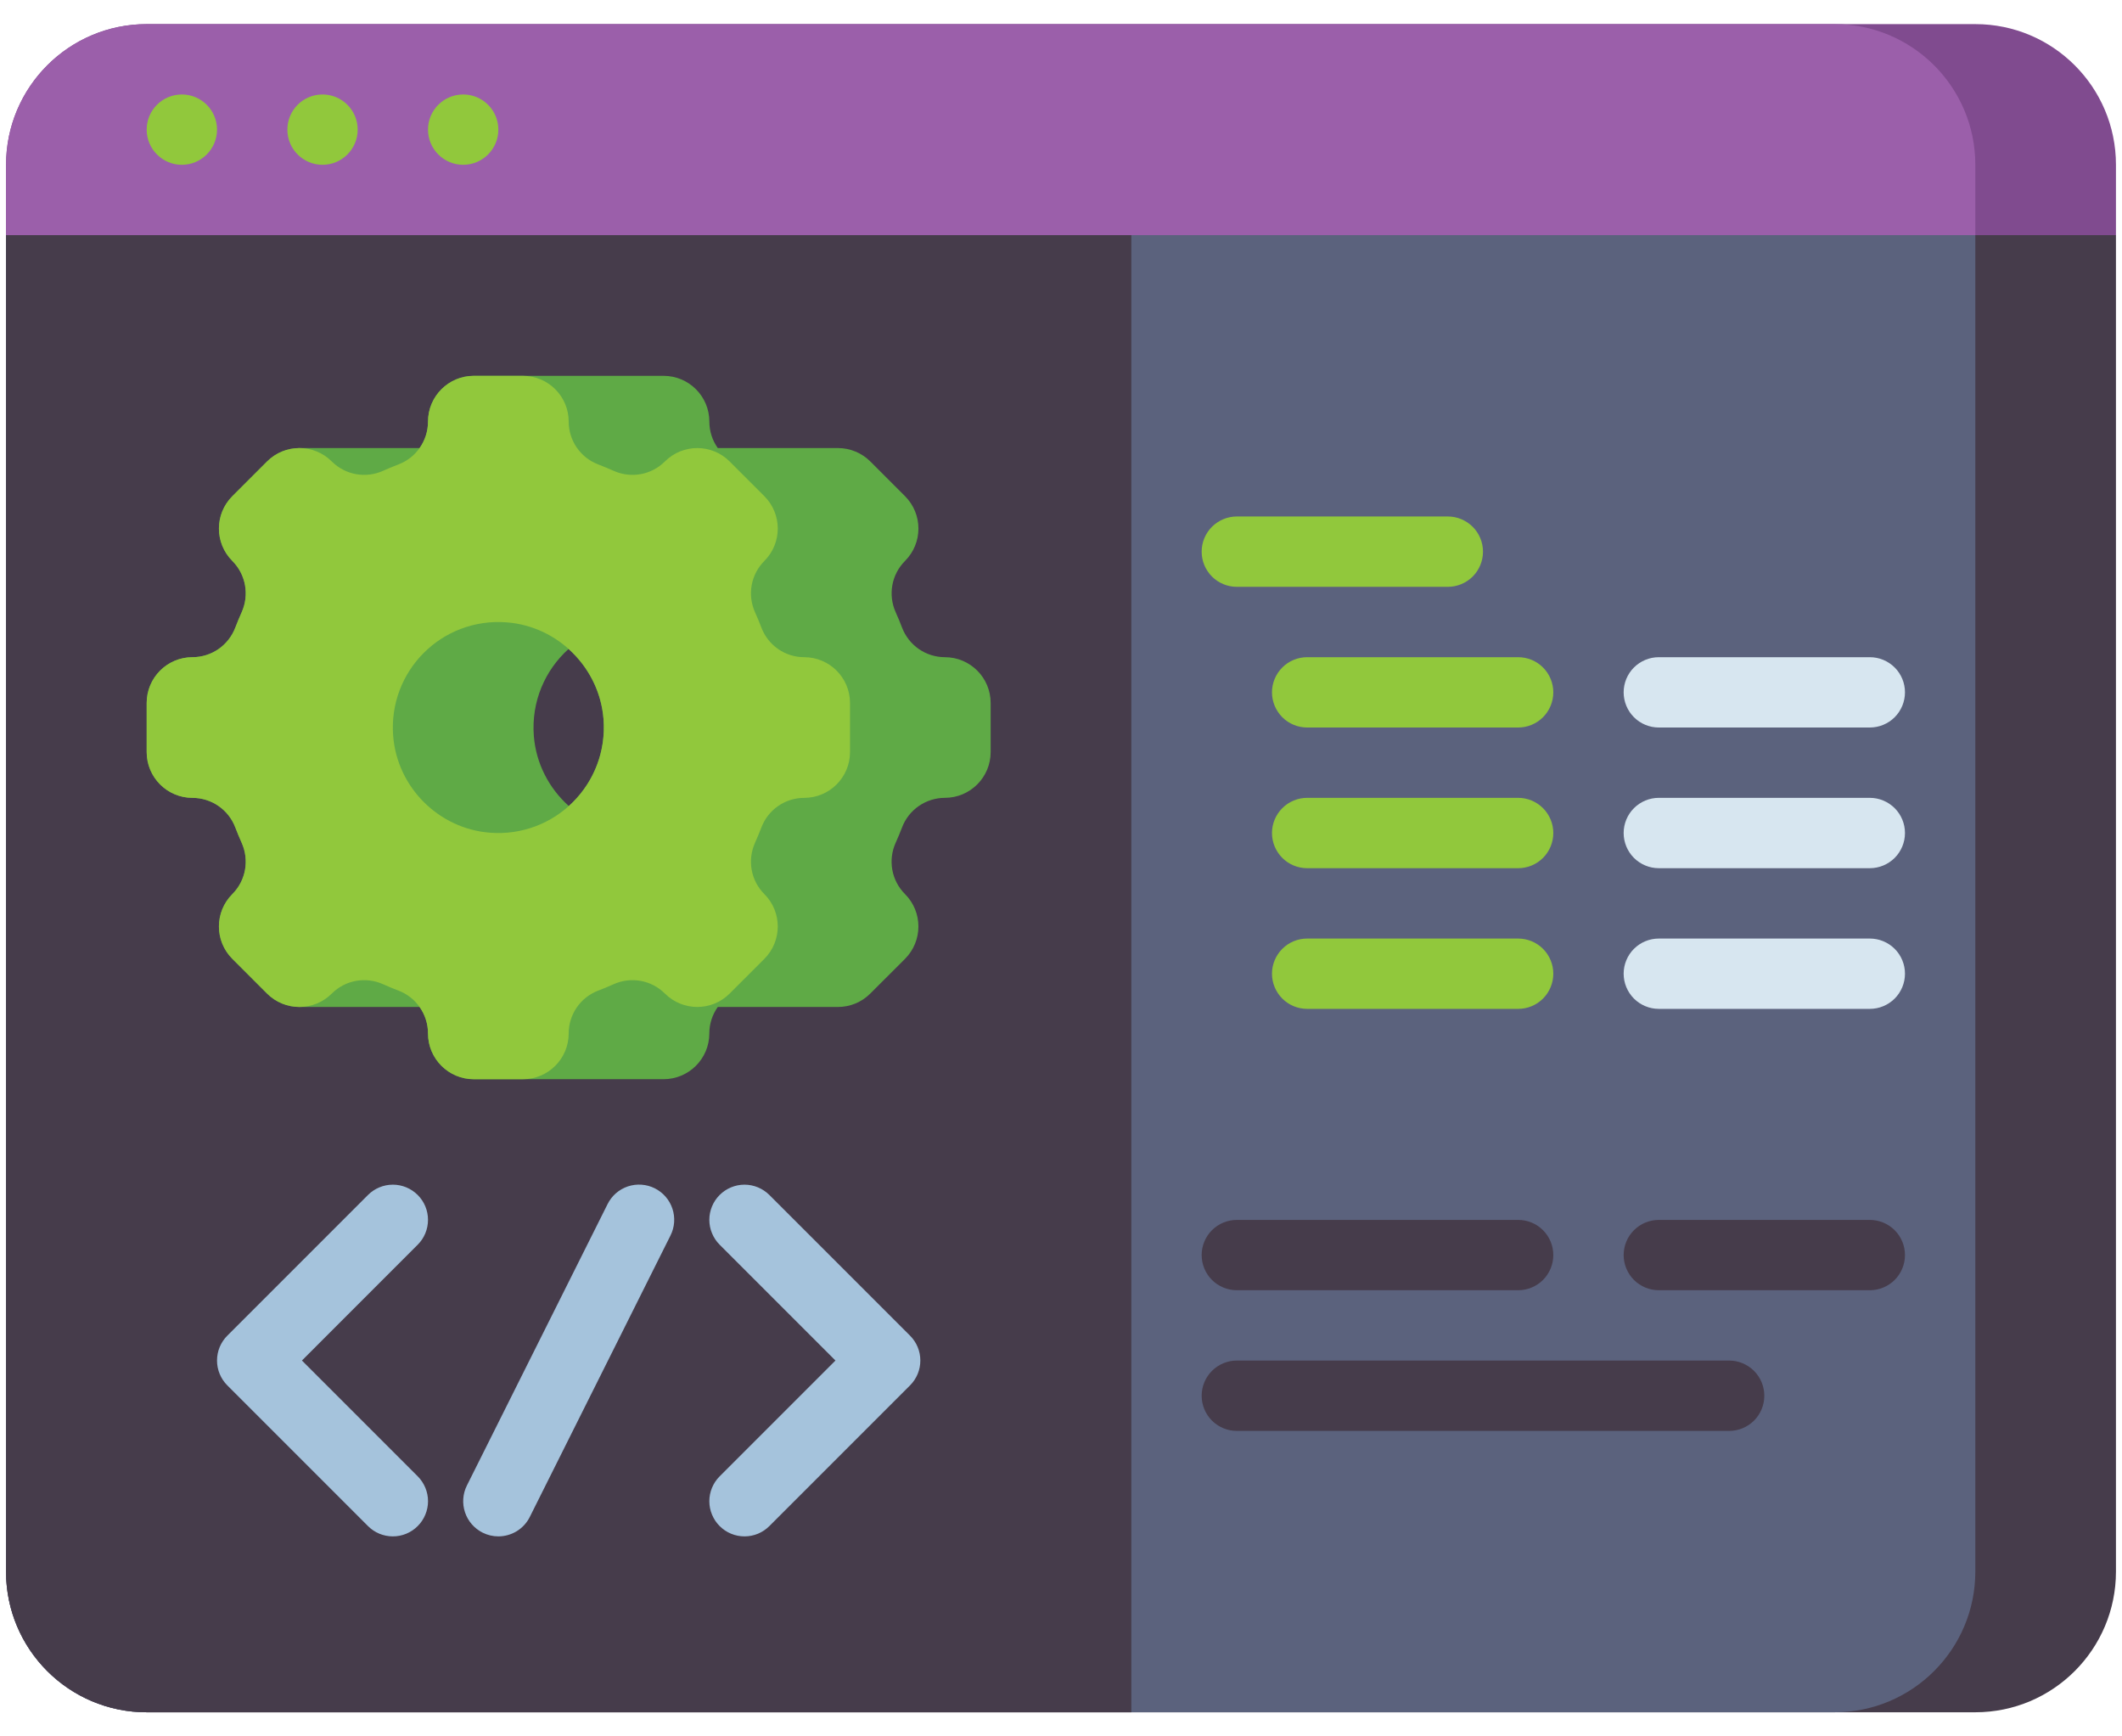
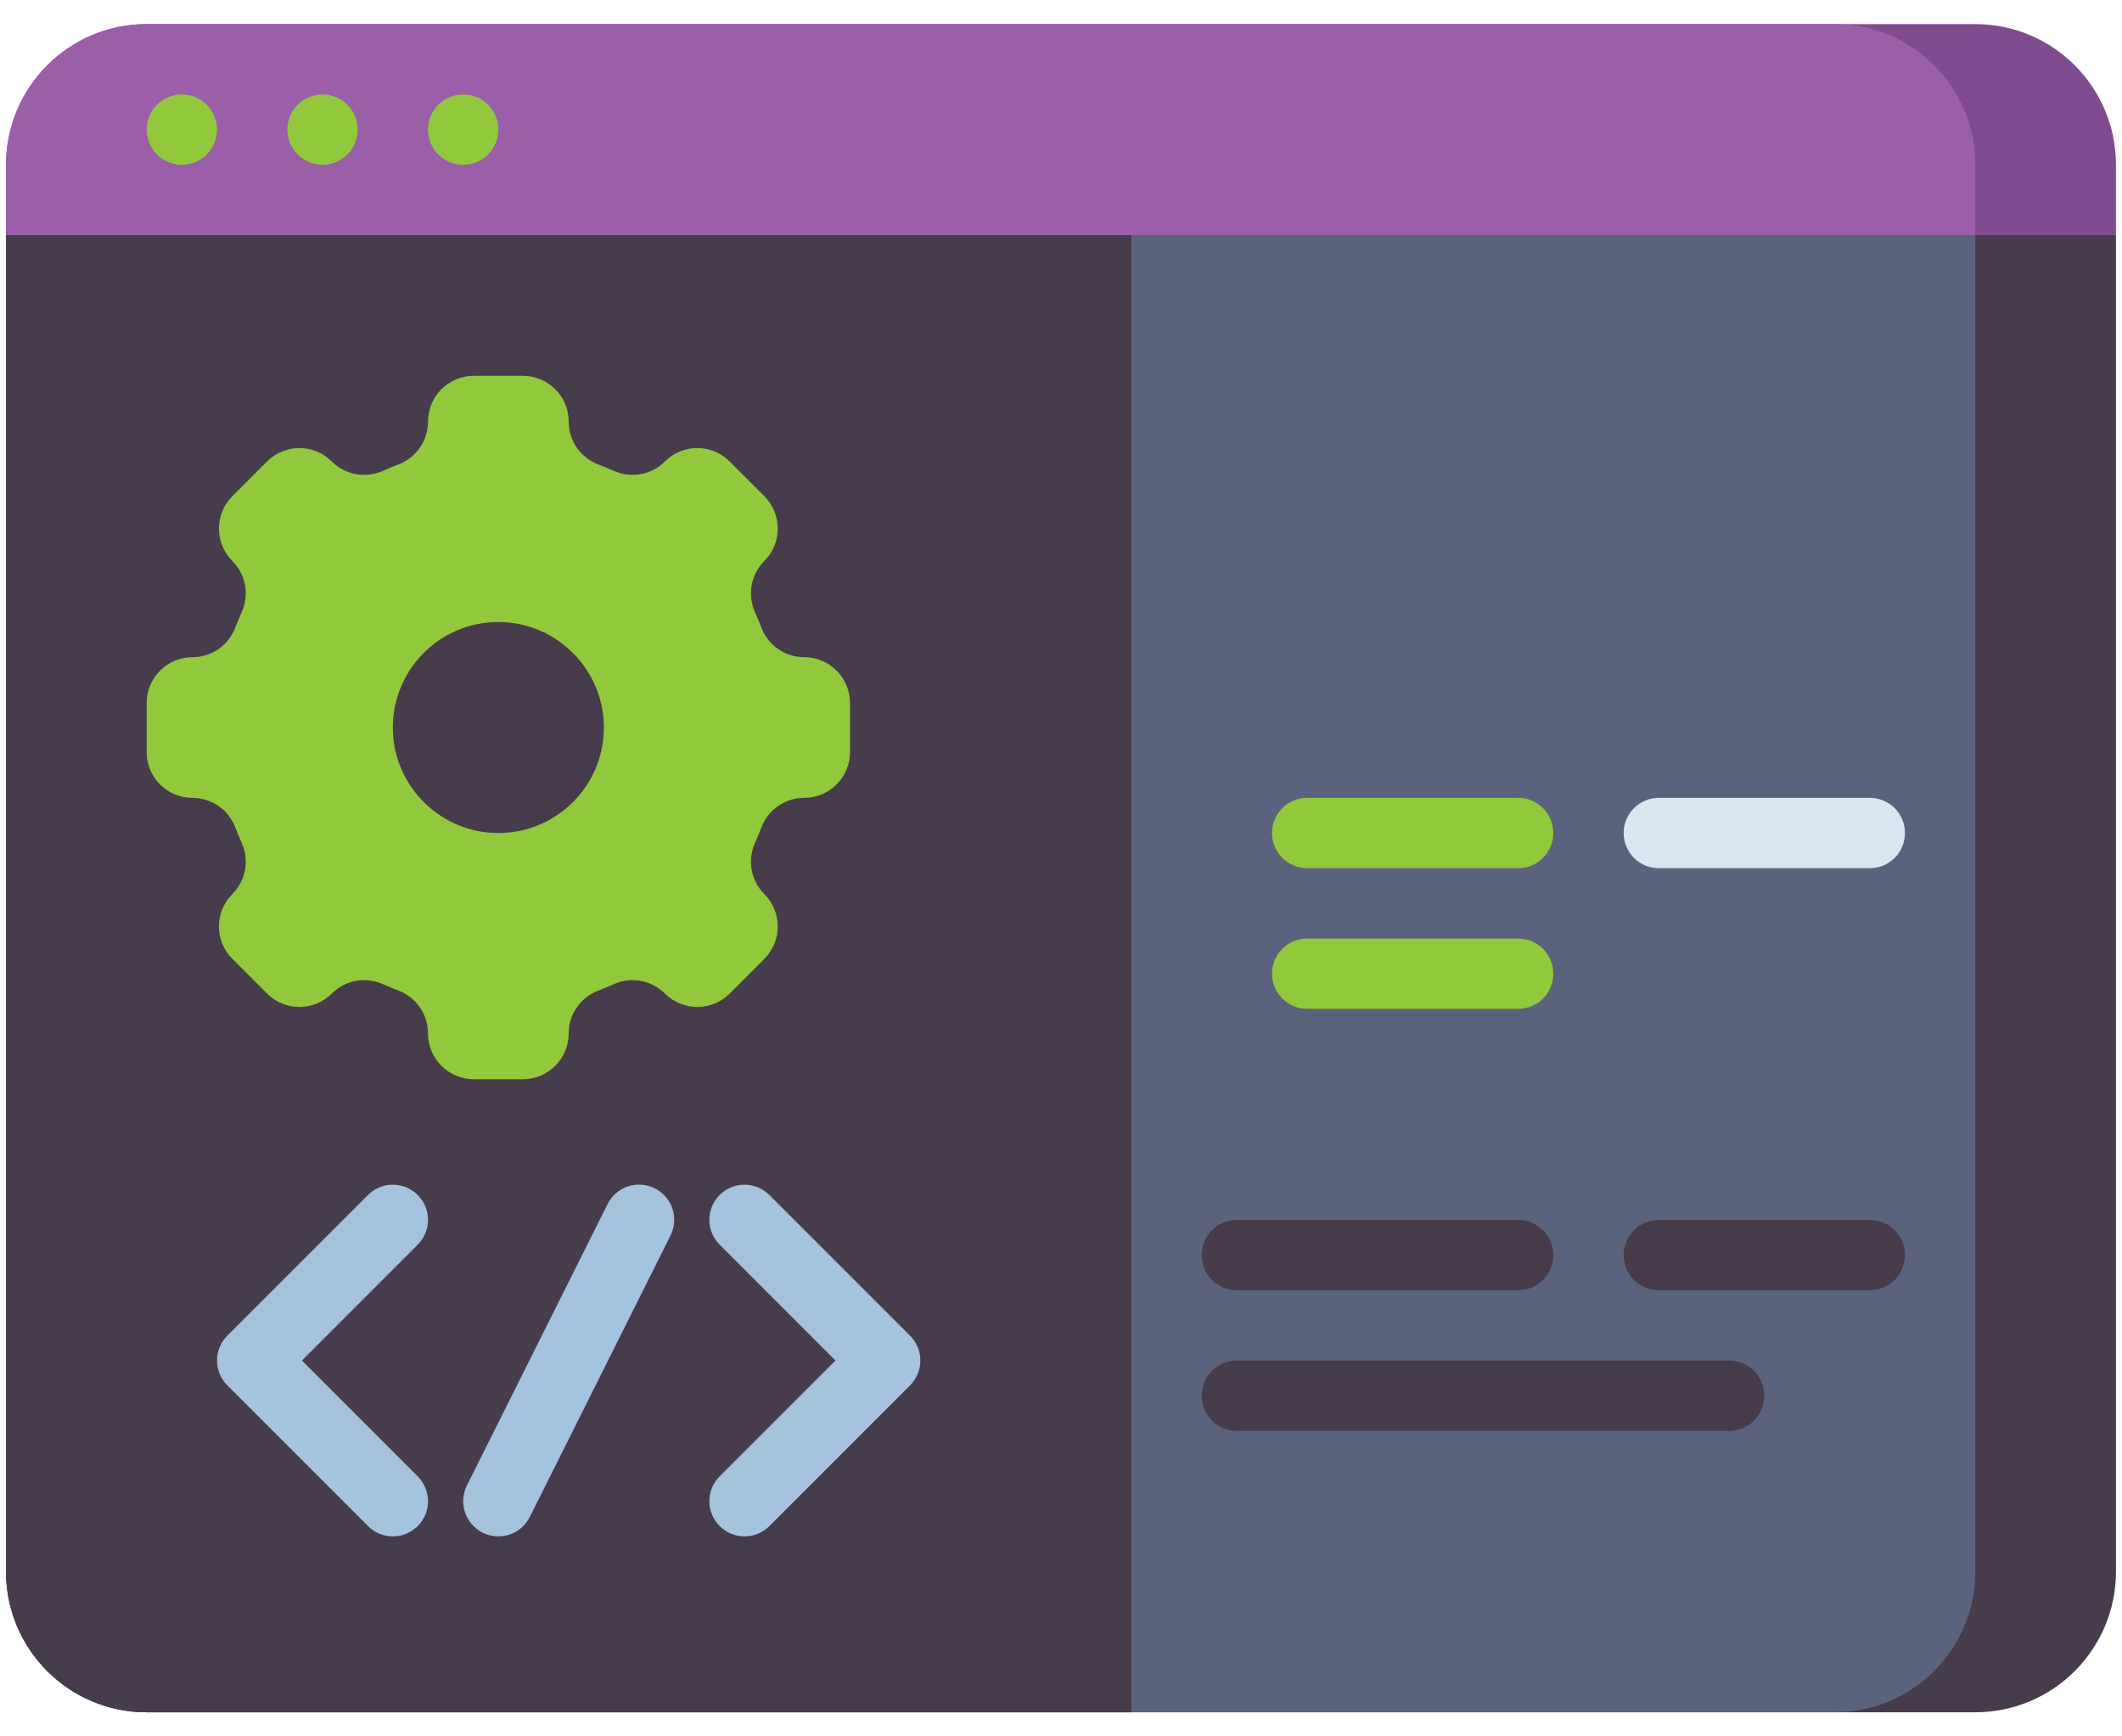
<svg xmlns="http://www.w3.org/2000/svg" width="66" height="54" viewBox="0 0 66 54" fill="none">
  <path d="M61.438 53.25H4.562C2.146 53.25 0.188 51.291 0.188 48.875V7.312H65.812V48.875C65.812 51.291 63.854 53.25 61.438 53.25Z" fill="#463C4B" />
  <path d="M57.062 53.25H4.562C2.146 53.25 0.188 51.291 0.188 48.875V7.312H61.438V48.875C61.438 51.291 59.479 53.25 57.062 53.25Z" fill="#5B627D" />
  <path d="M35.188 53.25H4.562C2.146 53.25 0.188 51.291 0.188 48.875V7.312H35.188V53.25Z" fill="#463C4B" />
  <path d="M61.438 0.75H4.562C2.146 0.75 0.188 2.709 0.188 5.125V7.312H65.812V5.125C65.812 2.709 63.854 0.75 61.438 0.75Z" fill="#804B8F" />
  <path d="M57.062 0.75H4.562C2.146 0.75 0.188 2.709 0.188 5.125V7.312H61.438V5.125C61.438 2.709 59.479 0.75 57.062 0.75Z" fill="#9B5FAA" />
  <path d="M5.656 5.125C6.26 5.125 6.75 4.635 6.75 4.031C6.75 3.427 6.26 2.938 5.656 2.938C5.052 2.938 4.562 3.427 4.562 4.031C4.562 4.635 5.052 5.125 5.656 5.125Z" fill="#91C83C" />
  <path d="M10.031 5.125C10.635 5.125 11.125 4.635 11.125 4.031C11.125 3.427 10.635 2.938 10.031 2.938C9.427 2.938 8.938 3.427 8.938 4.031C8.938 4.635 9.427 5.125 10.031 5.125Z" fill="#91C83C" />
  <path d="M14.406 5.125C15.01 5.125 15.5 4.635 15.5 4.031C15.5 3.427 15.01 2.938 14.406 2.938C13.802 2.938 13.312 3.427 13.312 4.031C13.312 4.635 13.802 5.125 14.406 5.125Z" fill="#91C83C" />
-   <path d="M29.388 20.438C29.099 20.437 28.817 20.349 28.579 20.185C28.342 20.021 28.16 19.789 28.057 19.519C27.996 19.358 27.93 19.199 27.859 19.042C27.615 18.501 27.728 17.866 28.148 17.446L28.148 17.445C28.705 16.889 28.705 15.987 28.148 15.43L27.07 14.352C26.938 14.219 26.78 14.114 26.608 14.043C26.435 13.971 26.249 13.934 26.062 13.934H22.325C22.154 13.694 22.063 13.407 22.063 13.112C22.063 12.325 21.425 11.688 20.638 11.688H14.738C13.951 11.688 13.313 12.325 13.313 13.112C13.313 13.414 13.217 13.699 13.05 13.934H9.313C9.126 13.934 8.94 13.971 8.767 14.043C8.595 14.114 8.437 14.219 8.305 14.352L7.227 15.43C6.67 15.987 6.67 16.889 7.227 17.445L7.227 17.446C7.647 17.866 7.76 18.501 7.516 19.042C7.445 19.199 7.379 19.358 7.318 19.519C7.215 19.789 7.033 20.021 6.796 20.185C6.558 20.349 6.276 20.437 5.987 20.438C5.2 20.438 4.562 21.075 4.562 21.862V23.388C4.562 24.175 5.2 24.812 5.987 24.812C6.276 24.813 6.558 24.901 6.796 25.065C7.033 25.229 7.215 25.461 7.318 25.731C7.379 25.892 7.445 26.051 7.516 26.208C7.76 26.749 7.647 27.384 7.227 27.804L7.227 27.805C6.67 28.361 6.67 29.263 7.227 29.82L8.305 30.898C8.437 31.031 8.595 31.136 8.767 31.207C8.94 31.279 9.126 31.316 9.313 31.316H13.05C13.221 31.556 13.312 31.843 13.312 32.138C13.312 32.925 13.95 33.562 14.737 33.562H20.637C21.424 33.562 22.062 32.925 22.062 32.138C22.062 31.836 22.158 31.551 22.325 31.316H26.062C26.426 31.316 26.791 31.177 27.069 30.898L28.148 29.82C28.704 29.263 28.704 28.361 28.148 27.805L28.147 27.804C27.727 27.384 27.614 26.749 27.858 26.208C27.929 26.051 27.995 25.892 28.057 25.731C28.159 25.461 28.341 25.229 28.579 25.065C28.817 24.901 29.099 24.813 29.387 24.812C30.174 24.812 30.812 24.175 30.812 23.388V21.862C30.812 21.075 30.175 20.438 29.388 20.438ZM16.604 22.891C16.52 21.816 16.954 20.839 17.683 20.183C18.294 20.73 18.703 21.5 18.771 22.359C18.855 23.434 18.421 24.411 17.692 25.067C17.081 24.52 16.672 23.75 16.604 22.891Z" fill="#5FAA46" />
  <path d="M26.438 23.388V21.863C26.438 21.076 25.8 20.438 25.013 20.438C24.724 20.438 24.442 20.35 24.204 20.186C23.967 20.021 23.785 19.789 23.682 19.519C23.621 19.358 23.555 19.199 23.484 19.042C23.24 18.501 23.353 17.866 23.773 17.446L23.773 17.445C24.33 16.889 24.33 15.987 23.773 15.43L22.695 14.352C22.138 13.795 21.236 13.795 20.68 14.352L20.679 14.352C20.259 14.772 19.624 14.885 19.083 14.641C18.926 14.571 18.767 14.505 18.606 14.443C18.336 14.341 18.104 14.158 17.94 13.921C17.776 13.683 17.688 13.401 17.688 13.112C17.688 12.325 17.05 11.688 16.263 11.688H14.737C13.95 11.688 13.312 12.325 13.312 13.112C13.312 13.704 12.947 14.232 12.394 14.443C12.233 14.504 12.074 14.57 11.917 14.641C11.376 14.885 10.741 14.772 10.321 14.352L10.32 14.352C9.764 13.795 8.862 13.795 8.305 14.352L7.227 15.43C6.67 15.987 6.67 16.889 7.227 17.445L7.227 17.446C7.647 17.866 7.76 18.501 7.516 19.042C7.446 19.199 7.379 19.358 7.318 19.519C7.215 19.789 7.033 20.021 6.796 20.186C6.558 20.35 6.276 20.438 5.987 20.438C5.2 20.438 4.562 21.076 4.562 21.863V23.388C4.562 24.175 5.2 24.813 5.987 24.813C6.579 24.813 7.108 25.179 7.318 25.731C7.379 25.892 7.446 26.051 7.516 26.208C7.76 26.75 7.647 27.385 7.227 27.805L7.227 27.805C6.67 28.361 6.67 29.264 7.227 29.82L8.305 30.898C8.862 31.455 9.764 31.455 10.32 30.898L10.321 30.898C10.741 30.478 11.376 30.365 11.917 30.609C12.074 30.68 12.233 30.746 12.394 30.807C12.664 30.91 12.896 31.092 13.06 31.33C13.224 31.567 13.312 31.849 13.312 32.138C13.312 32.925 13.95 33.563 14.737 33.563H16.263C17.05 33.563 17.688 32.925 17.688 32.138C17.688 31.547 18.053 31.018 18.606 30.807C18.767 30.746 18.926 30.68 19.083 30.609C19.624 30.365 20.259 30.478 20.679 30.898L20.68 30.898C21.236 31.455 22.138 31.455 22.695 30.898L23.773 29.82C24.33 29.264 24.33 28.361 23.773 27.805L23.773 27.805C23.353 27.385 23.24 26.75 23.484 26.208C23.554 26.052 23.62 25.893 23.682 25.731C23.785 25.461 23.967 25.229 24.204 25.065C24.442 24.901 24.724 24.813 25.013 24.813C25.8 24.813 26.438 24.175 26.438 23.388ZM18.771 22.359C18.93 24.381 17.256 26.055 15.234 25.896C13.643 25.771 12.355 24.482 12.229 22.892C12.07 20.87 13.744 19.195 15.766 19.355C17.357 19.48 18.645 20.768 18.771 22.359Z" fill="#91C83C" />
  <path d="M12.219 47.78C12.075 47.78 11.933 47.752 11.8 47.697C11.667 47.642 11.547 47.561 11.445 47.459L7.07 43.084C6.969 42.983 6.888 42.862 6.833 42.729C6.778 42.597 6.75 42.455 6.75 42.311C6.75 42.167 6.778 42.025 6.833 41.892C6.888 41.76 6.969 41.639 7.07 41.538L11.445 37.163C11.65 36.958 11.929 36.842 12.219 36.842C12.509 36.842 12.787 36.958 12.992 37.163C13.094 37.264 13.174 37.385 13.229 37.517C13.284 37.65 13.312 37.792 13.312 37.936C13.312 38.08 13.284 38.222 13.229 38.354C13.174 38.487 13.094 38.608 12.992 38.709L9.391 42.311L12.992 45.912C13.094 46.014 13.174 46.135 13.229 46.267C13.284 46.4 13.313 46.542 13.313 46.686C13.313 46.829 13.284 46.972 13.229 47.104C13.174 47.237 13.094 47.358 12.992 47.459C12.891 47.561 12.77 47.642 12.637 47.697C12.505 47.752 12.363 47.78 12.219 47.78ZM23.156 47.78C23.013 47.78 22.87 47.752 22.738 47.697C22.605 47.642 22.484 47.561 22.383 47.459C22.281 47.358 22.201 47.237 22.146 47.104C22.091 46.972 22.062 46.83 22.062 46.686C22.062 46.542 22.091 46.4 22.146 46.267C22.201 46.135 22.281 46.014 22.383 45.913L25.985 42.311L22.383 38.709C22.281 38.608 22.201 38.487 22.146 38.354C22.091 38.222 22.062 38.08 22.062 37.936C22.062 37.792 22.091 37.65 22.146 37.517C22.201 37.385 22.281 37.264 22.383 37.163C22.588 36.958 22.866 36.842 23.156 36.842C23.446 36.842 23.724 36.958 23.93 37.163L28.305 41.538C28.406 41.639 28.487 41.76 28.542 41.892C28.597 42.025 28.625 42.167 28.625 42.311C28.625 42.455 28.597 42.597 28.542 42.729C28.487 42.862 28.406 42.983 28.305 43.084L23.93 47.459C23.828 47.561 23.708 47.642 23.575 47.697C23.442 47.752 23.3 47.78 23.156 47.78ZM15.499 47.78C15.33 47.78 15.162 47.74 15.011 47.664C14.752 47.534 14.554 47.307 14.463 47.032C14.371 46.757 14.392 46.456 14.522 46.197L18.897 37.447C18.961 37.318 19.05 37.203 19.158 37.108C19.267 37.014 19.393 36.942 19.529 36.896C19.666 36.851 19.81 36.832 19.953 36.843C20.097 36.853 20.237 36.891 20.365 36.955C20.494 37.02 20.609 37.109 20.703 37.217C20.797 37.326 20.869 37.452 20.914 37.589C20.96 37.725 20.977 37.87 20.967 38.013C20.957 38.156 20.918 38.296 20.853 38.425L16.478 47.175C16.388 47.357 16.248 47.51 16.075 47.617C15.902 47.723 15.703 47.78 15.499 47.78Z" fill="#A5C3DC" />
-   <path d="M45.031 18.25H38.469C38.179 18.25 37.901 18.135 37.695 17.93C37.49 17.724 37.375 17.446 37.375 17.156C37.375 16.866 37.49 16.588 37.695 16.383C37.901 16.178 38.179 16.062 38.469 16.062H45.031C45.321 16.062 45.599 16.178 45.805 16.383C46.01 16.588 46.125 16.866 46.125 17.156C46.125 17.446 46.01 17.724 45.805 17.93C45.599 18.135 45.321 18.25 45.031 18.25Z" fill="#91C83C" />
  <path d="M47.219 40.125H38.469C38.179 40.125 37.901 40.01 37.695 39.805C37.49 39.599 37.375 39.321 37.375 39.031C37.375 38.741 37.49 38.463 37.695 38.258C37.901 38.053 38.179 37.938 38.469 37.938H47.219C47.509 37.938 47.787 38.053 47.992 38.258C48.197 38.463 48.312 38.741 48.312 39.031C48.312 39.321 48.197 39.599 47.992 39.805C47.787 40.01 47.509 40.125 47.219 40.125ZM53.781 44.5H38.469C38.179 44.5 37.901 44.385 37.695 44.18C37.49 43.974 37.375 43.696 37.375 43.406C37.375 43.116 37.49 42.838 37.695 42.633C37.901 42.428 38.179 42.312 38.469 42.312H53.781C54.071 42.312 54.349 42.428 54.555 42.633C54.76 42.838 54.875 43.116 54.875 43.406C54.875 43.696 54.76 43.974 54.555 44.18C54.349 44.385 54.071 44.5 53.781 44.5ZM58.156 40.125H51.594C51.304 40.125 51.026 40.01 50.82 39.805C50.615 39.599 50.5 39.321 50.5 39.031C50.5 38.741 50.615 38.463 50.82 38.258C51.026 38.053 51.304 37.938 51.594 37.938H58.156C58.446 37.938 58.724 38.053 58.93 38.258C59.135 38.463 59.25 38.741 59.25 39.031C59.25 39.321 59.135 39.599 58.93 39.805C58.724 40.01 58.446 40.125 58.156 40.125Z" fill="#463C4B" />
-   <path d="M47.219 22.625H40.656C40.366 22.625 40.088 22.51 39.883 22.305C39.678 22.099 39.562 21.821 39.562 21.531C39.562 21.241 39.678 20.963 39.883 20.758C40.088 20.553 40.366 20.438 40.656 20.438H47.219C47.509 20.438 47.787 20.553 47.992 20.758C48.197 20.963 48.312 21.241 48.312 21.531C48.312 21.821 48.197 22.099 47.992 22.305C47.787 22.51 47.509 22.625 47.219 22.625Z" fill="#91C83C" />
-   <path d="M58.156 22.625H51.594C51.304 22.625 51.026 22.51 50.82 22.305C50.615 22.099 50.5 21.821 50.5 21.531C50.5 21.241 50.615 20.963 50.82 20.758C51.026 20.553 51.304 20.438 51.594 20.438H58.156C58.446 20.438 58.724 20.553 58.93 20.758C59.135 20.963 59.25 21.241 59.25 21.531C59.25 21.821 59.135 22.099 58.93 22.305C58.724 22.51 58.446 22.625 58.156 22.625Z" fill="#D7E6F0" />
  <path d="M47.219 27H40.656C40.366 27 40.088 26.885 39.883 26.68C39.678 26.474 39.562 26.196 39.562 25.906C39.562 25.616 39.678 25.338 39.883 25.133C40.088 24.928 40.366 24.812 40.656 24.812H47.219C47.509 24.812 47.787 24.928 47.992 25.133C48.197 25.338 48.312 25.616 48.312 25.906C48.312 26.196 48.197 26.474 47.992 26.68C47.787 26.885 47.509 27 47.219 27Z" fill="#91C83C" />
  <path d="M58.156 27H51.594C51.304 27 51.026 26.885 50.82 26.68C50.615 26.474 50.5 26.196 50.5 25.906C50.5 25.616 50.615 25.338 50.82 25.133C51.026 24.928 51.304 24.812 51.594 24.812H58.156C58.446 24.812 58.724 24.928 58.93 25.133C59.135 25.338 59.25 25.616 59.25 25.906C59.25 26.196 59.135 26.474 58.93 26.68C58.724 26.885 58.446 27 58.156 27Z" fill="#D7E6F0" />
  <path d="M47.219 31.375H40.656C40.366 31.375 40.088 31.26 39.883 31.055C39.678 30.849 39.562 30.571 39.562 30.281C39.562 29.991 39.678 29.713 39.883 29.508C40.088 29.303 40.366 29.188 40.656 29.188H47.219C47.509 29.188 47.787 29.303 47.992 29.508C48.197 29.713 48.312 29.991 48.312 30.281C48.312 30.571 48.197 30.849 47.992 31.055C47.787 31.26 47.509 31.375 47.219 31.375Z" fill="#91C83C" />
-   <path d="M58.156 31.375H51.594C51.304 31.375 51.026 31.26 50.82 31.055C50.615 30.849 50.5 30.571 50.5 30.281C50.5 29.991 50.615 29.713 50.82 29.508C51.026 29.303 51.304 29.188 51.594 29.188H58.156C58.446 29.188 58.724 29.303 58.93 29.508C59.135 29.713 59.25 29.991 59.25 30.281C59.25 30.571 59.135 30.849 58.93 31.055C58.724 31.26 58.446 31.375 58.156 31.375Z" fill="#D7E6F0" />
</svg>